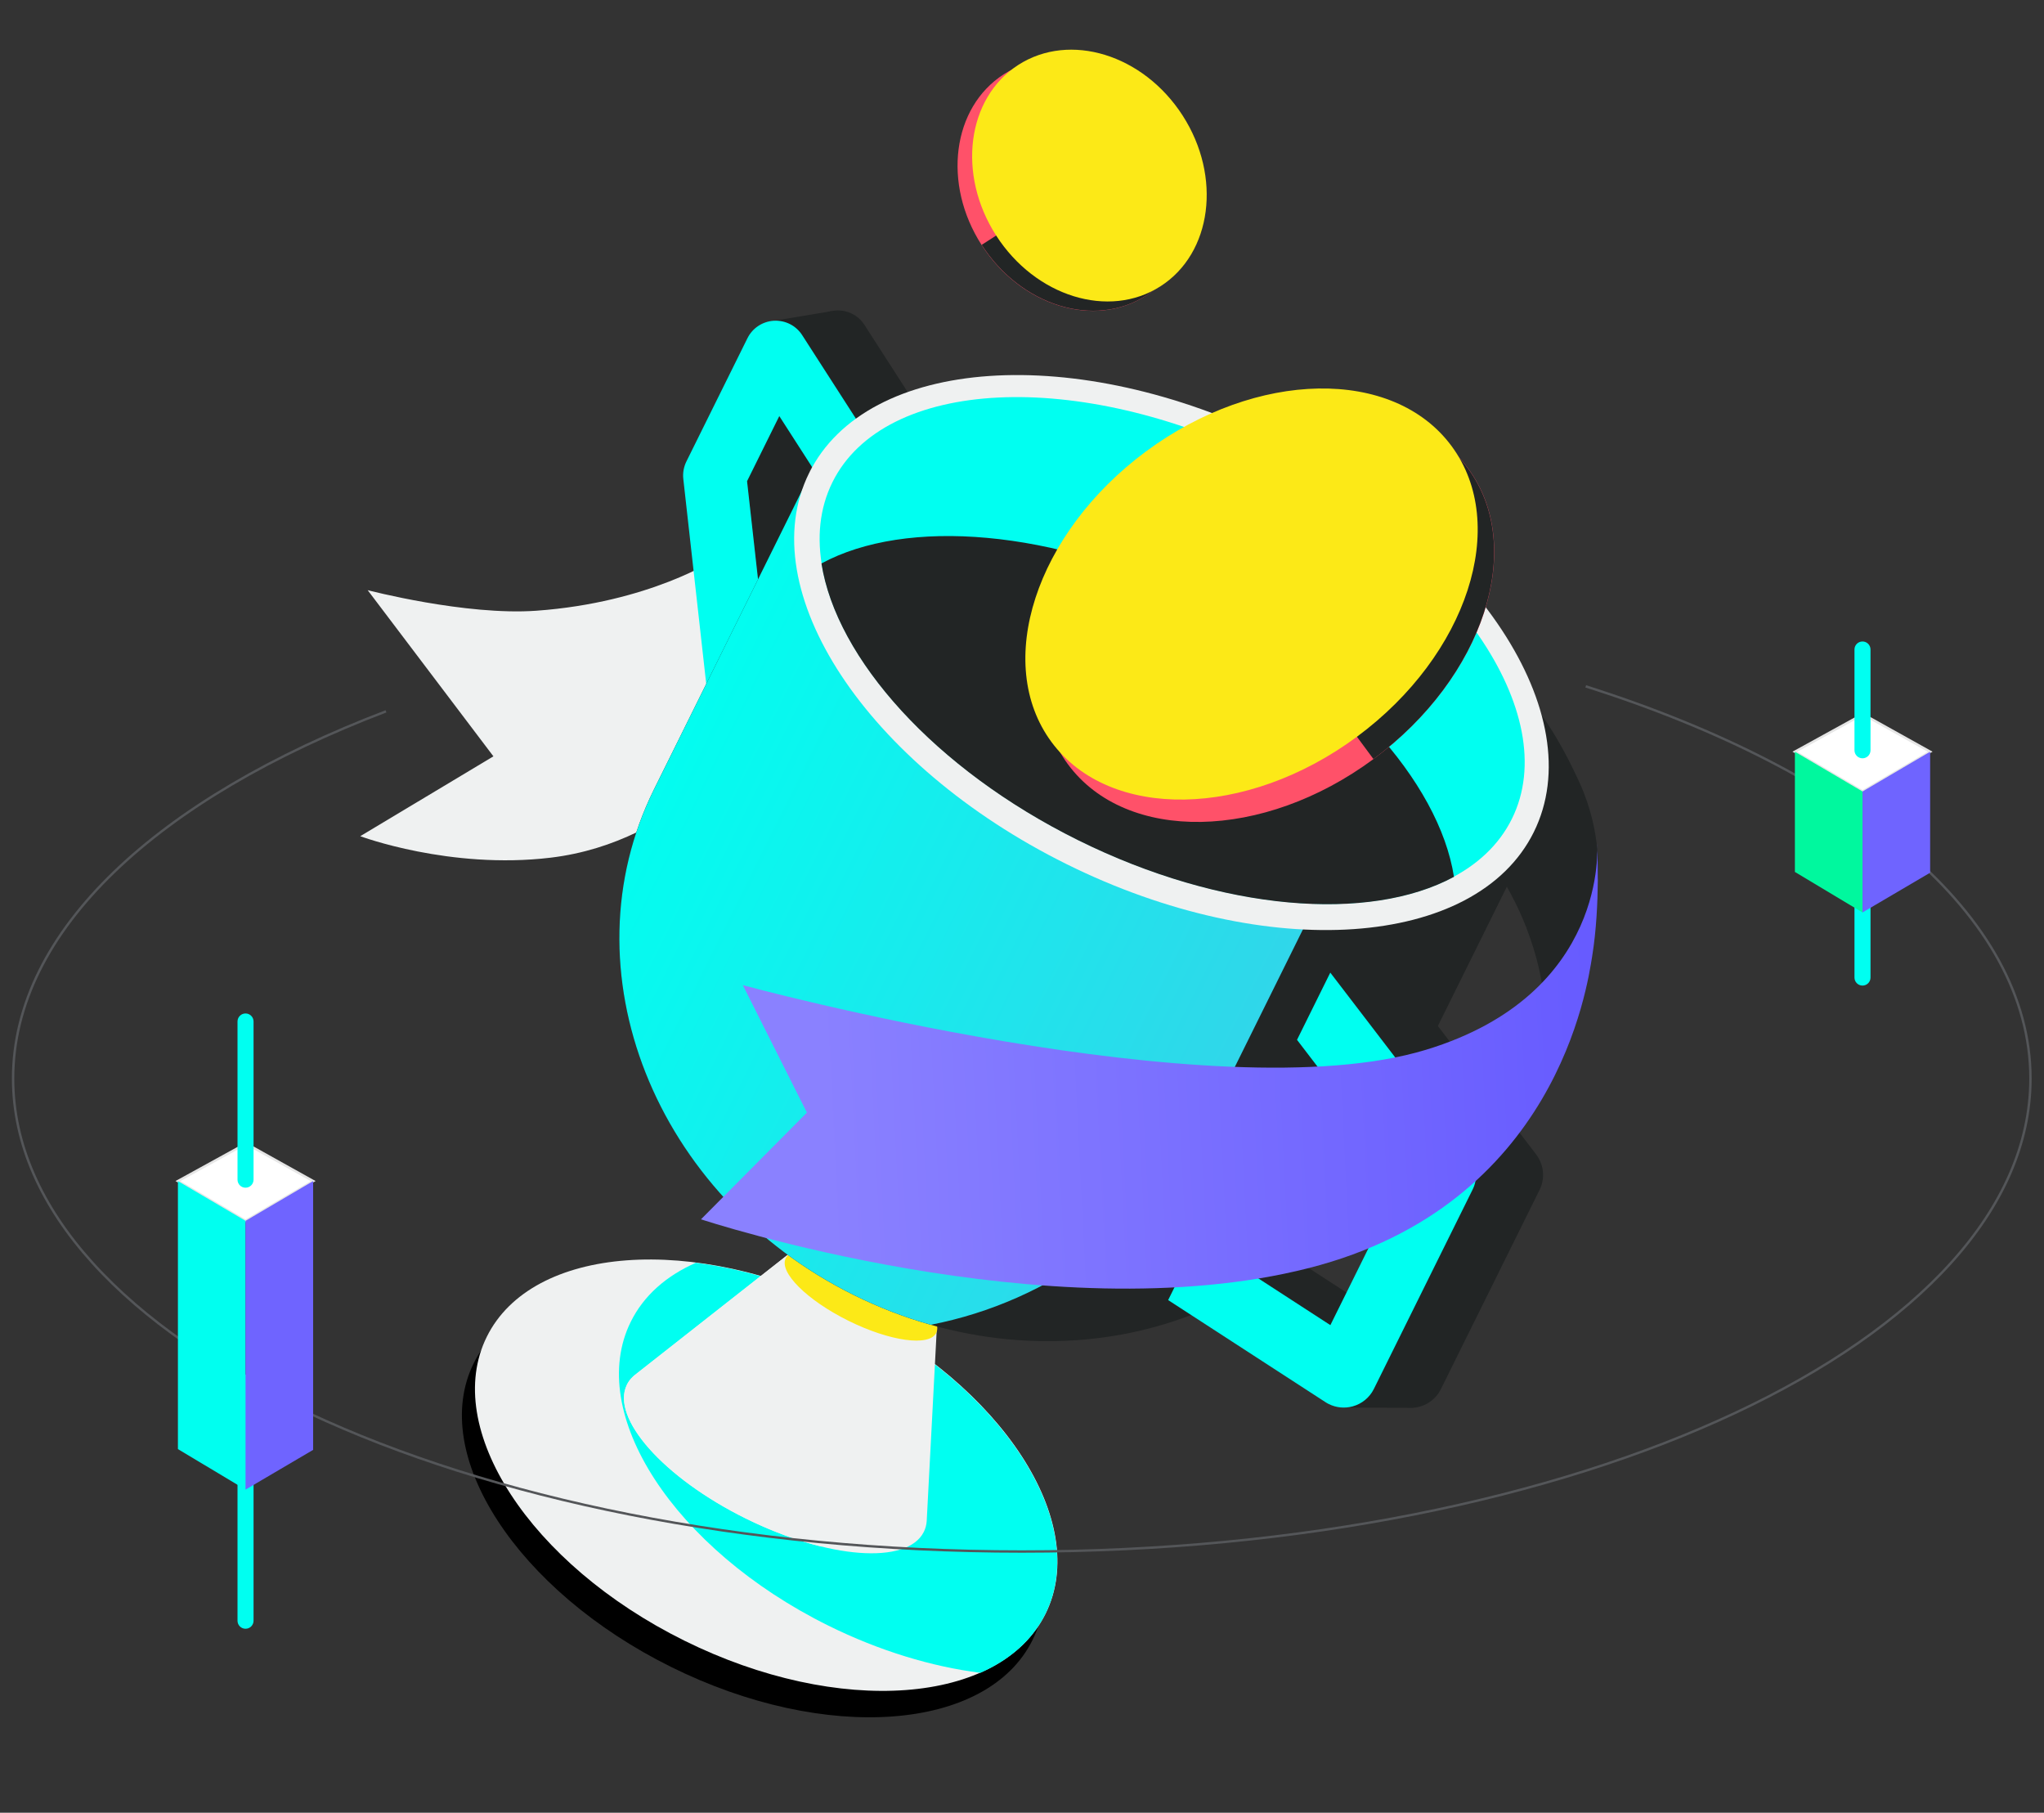
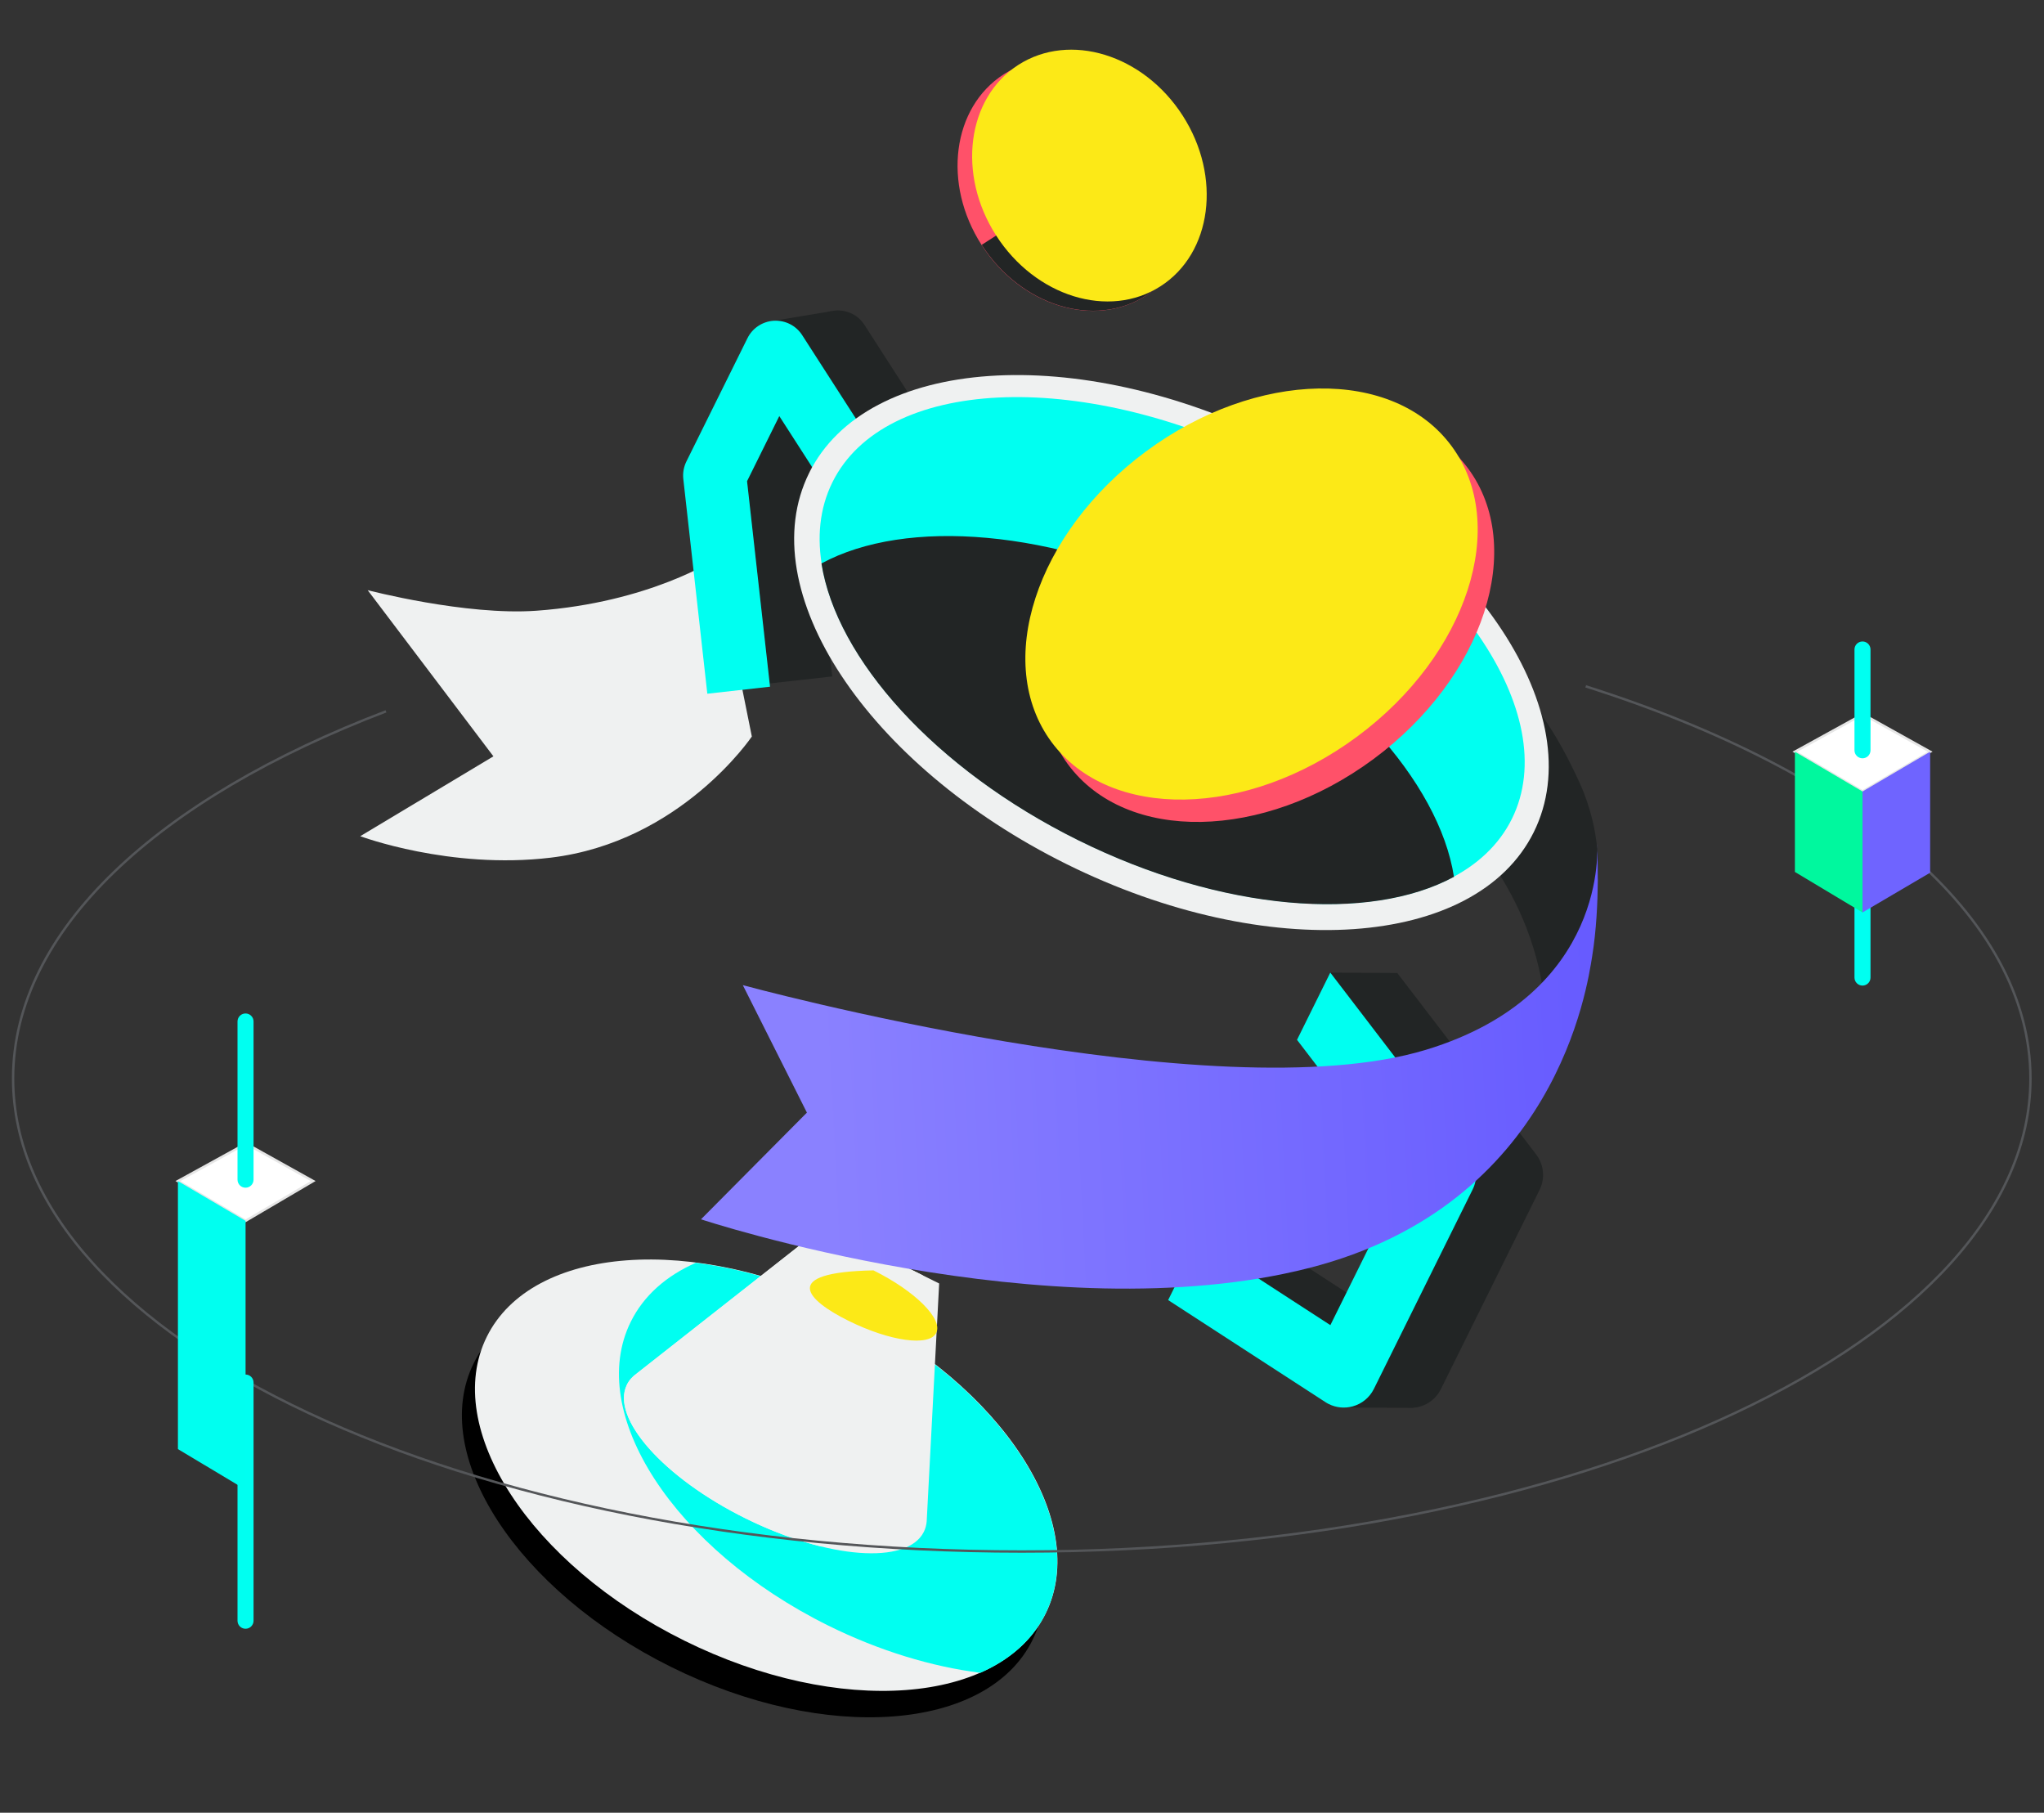
<svg xmlns="http://www.w3.org/2000/svg" width="150" height="133" viewBox="0 0 150 133" fill="none">
  <rect x="0" y="0" width="150" height="133" fill="#333333" stroke="none" />
  <path d="M75.773 120.328C79.093 113.625 72.605 103.645 61.281 98.036C49.957 92.427 38.085 93.314 34.765 100.016C31.445 106.719 37.934 116.7 49.258 122.309C60.582 127.918 72.453 127.031 75.773 120.328Z" fill="black" />
  <path d="M76.732 118.391C80.052 111.688 73.564 101.708 62.24 96.099C50.916 90.49 39.044 91.376 35.724 98.079C32.404 104.782 38.893 114.763 50.217 120.372C61.541 125.981 73.412 125.094 76.732 118.391Z" fill="#EFF1F1" />
  <path d="M62.228 96.119C58.455 94.251 54.622 93.104 51.064 92.652C48.908 93.601 47.246 95.046 46.291 96.975C42.971 103.678 49.458 113.658 60.781 119.268C64.555 121.136 68.388 122.283 71.946 122.735C74.101 121.786 75.763 120.339 76.719 118.412C80.039 111.71 73.552 101.729 62.228 96.119Z" fill="#00FFF1" />
  <path d="M68.006 111.619L68.921 94.169L60.463 89.978L46.73 100.771H46.732C46.415 100.997 46.167 101.269 46.007 101.597C44.799 104.034 48.698 108.427 54.716 111.406C60.734 114.387 66.589 114.828 67.797 112.39C67.915 112.151 67.984 111.893 68.006 111.619Z" fill="#EFF1F1" />
  <path d="M67.719 93.571L60.463 89.978L46.73 100.771H46.732C46.415 100.997 46.167 101.269 46.007 101.597C44.799 104.034 48.698 108.427 54.716 111.406C56.635 112.355 58.536 113.046 60.276 113.47L67.721 93.574L67.719 93.571Z" fill="#EFF1F1" />
-   <path d="M68.707 97.793C69.213 96.772 67.15 94.719 64.1 93.208C61.049 91.697 58.166 91.3 57.66 92.322C57.154 93.343 59.217 95.396 62.267 96.907C65.318 98.418 68.201 98.815 68.707 97.793Z" fill="#FCE917" />
+   <path d="M68.707 97.793C69.213 96.772 67.15 94.719 64.1 93.208C57.154 93.343 59.217 95.396 62.267 96.907C65.318 98.418 68.201 98.815 68.707 97.793Z" fill="#FCE917" />
  <path d="M52.547 41.002C52.547 41.002 47.674 44.211 39.364 44.809C34.17 45.182 26.983 43.301 26.983 43.301L36.21 55.493L26.438 61.351C26.438 61.351 33.001 63.814 40.407 62.928C49.962 61.783 55.174 54.038 55.174 54.038L52.547 41.002Z" fill="#EFF1F1" />
  <path d="M109.969 49.331C109.969 49.331 112.765 50.47 115.946 57.492C117.599 61.146 117.26 64.461 117.26 64.461L114.395 75.072L113.328 74.916C113.328 74.916 113.639 72.265 111.994 68.016C110.673 64.603 108.553 62.017 108.553 62.017L109.971 49.334L109.969 49.331Z" fill="#222525" />
  <path d="M56.476 50.143L54.714 34.39C54.664 33.949 54.744 33.504 54.94 33.106L59.419 24.064C59.789 23.317 60.532 22.828 61.364 22.78C62.196 22.734 62.989 23.136 63.439 23.838L69.307 32.956L65.416 35.461L61.757 29.776L59.391 34.553L61.077 49.63L56.478 50.145L56.476 50.143Z" fill="#222525" />
  <path d="M56.797 23.532L61.016 22.829L60.742 28.188L56.797 23.532Z" fill="#222525" />
  <path d="M51.907 50.896L50.145 35.143C50.095 34.702 50.176 34.257 50.371 33.859L54.851 24.817C55.22 24.069 55.963 23.581 56.795 23.533C57.628 23.487 58.421 23.889 58.87 24.591L64.738 33.709L60.847 36.214L57.189 30.528L54.823 35.306L56.509 50.383L51.91 50.898L51.907 50.896Z" fill="#00FFF1" />
-   <path d="M94.471 52.771C92.163 50.559 89.458 48.637 86.402 47.122C83.345 45.608 80.177 44.622 77.02 44.126L59.199 35.299L47.991 57.924C41.438 71.153 48.013 87.762 62.675 95.025C77.338 102.288 94.534 97.452 101.086 84.225L112.294 61.6L94.473 52.773L94.471 52.771Z" fill="#222525" />
-   <path d="M80.618 44.908C79.421 44.576 78.22 44.315 77.02 44.126L66.677 39.003C66.512 38.98 66.349 38.951 66.184 38.929L59.13 35.436L47.991 57.924C41.438 71.153 48.013 87.762 62.675 95.025C64.52 95.94 66.405 96.661 68.304 97.2C77.016 95.499 84.855 89.919 89.087 81.373L101.455 56.403L83.634 47.576C82.7 46.627 81.692 45.738 80.618 44.91V44.908Z" fill="url(#paint0_linear_1008_4327)" />
  <path d="M112.559 61.05C116.806 52.475 108.344 39.627 93.658 32.352C78.972 25.078 63.623 26.132 59.376 34.707C55.129 43.282 63.591 56.13 78.277 63.404C92.963 70.679 108.312 69.624 112.559 61.05Z" fill="#EFF1F1" />
  <path d="M110.951 60.079C114.754 52.401 106.675 40.648 92.906 33.828C79.137 27.008 64.892 27.703 61.089 35.381C57.286 43.059 65.365 54.812 79.134 61.633C92.903 68.453 107.148 67.757 110.951 60.079Z" fill="#00FFF1" />
  <path d="M87.857 44.024C77.309 38.799 66.484 37.984 60.283 41.34C61.37 48.306 68.578 56.425 79.126 61.65C89.674 66.875 100.499 67.689 106.7 64.333C105.614 57.367 98.405 49.249 87.857 44.024Z" fill="#222525" />
  <path d="M112.734 84.703L102.54 71.389L97.626 71.361L100.617 75.269L100.096 76.321L107.878 86.486L102.544 97.253L98.816 94.835L92.844 90.962L87.93 90.933L91.66 93.352L90.639 95.413L98.755 100.677L98.551 103.269L103.448 103.295C103.492 103.295 103.533 103.295 103.576 103.295H103.72L103.715 103.289C103.872 103.276 104.026 103.252 104.18 103.208C104.86 103.022 105.427 102.554 105.738 101.924L112.984 87.299C113.401 86.456 113.303 85.45 112.732 84.703H112.734Z" fill="#222525" />
  <path d="M107.817 84.674L97.624 71.361L95.182 76.293L102.964 86.458L97.63 97.225L87.93 90.933L85.725 95.387L97.27 102.876C97.35 102.928 97.433 102.976 97.517 103.017C98.056 103.284 98.68 103.347 99.266 103.187C99.946 103 100.513 102.533 100.824 101.903L108.069 87.277C108.487 86.434 108.389 85.428 107.817 84.681V84.674Z" fill="#00FFF1" />
  <path d="M100.799 55.689C108.904 49.691 112.009 40.143 107.732 34.364C103.456 28.584 93.418 28.762 85.312 34.76C77.206 40.758 74.102 50.305 78.378 56.085C82.655 61.864 92.693 61.687 100.799 55.689Z" fill="#FF5169" />
-   <path d="M100.791 55.692C108.897 49.693 112.002 40.147 107.724 34.366C103.933 29.243 95.616 28.8 88.13 32.943L85.434 34.937L100.789 55.69L100.791 55.692Z" fill="#222525" />
  <path d="M99.588 54.049C107.693 48.051 110.798 38.503 106.521 32.724C102.245 26.944 92.207 27.122 84.101 33.12C75.995 39.118 72.891 48.665 77.167 54.445C81.444 60.224 91.482 60.047 99.588 54.049Z" fill="#FCE917" />
  <path d="M84.097 21.692C87.877 19.263 88.605 13.658 85.722 9.173C82.84 4.688 77.439 3.022 73.659 5.452C69.879 7.882 69.151 13.487 72.034 17.971C74.916 22.456 80.317 24.122 84.097 21.692Z" fill="#FF5169" />
  <path d="M72.041 17.962C74.924 22.447 80.325 24.113 84.105 21.684C87.455 19.531 88.409 14.882 86.573 10.73L85.615 9.24L72.041 17.965V17.962Z" fill="#222525" />
  <path d="M85.167 21.002C88.947 18.573 89.675 12.968 86.793 8.483C83.91 3.998 78.509 2.332 74.729 4.762C70.949 7.192 70.221 12.797 73.104 17.281C75.986 21.766 81.387 23.432 85.167 21.002Z" fill="#FCE917" />
  <path d="M117.205 61.96C117.205 61.96 118.11 72.932 104.651 77.021C89.17 81.726 54.513 72.28 54.513 72.28L59.215 81.633L51.443 89.461C51.443 89.461 76.956 97.901 96.05 93.037C114.241 88.403 116.485 72.347 116.84 70.177C117.467 66.319 117.202 61.96 117.202 61.96H117.205Z" fill="url(#paint1_linear_1008_4327)" />
  <path d="M116.369 50.358C136.059 56.594 149.006 67.154 149.006 79.134C149.006 98.3 115.865 113.836 74.982 113.836C34.099 113.836 0.961 98.3 0.961 79.134C0.961 68.26 11.628 58.555 28.326 52.192" stroke="#545659" stroke-width="0.176" stroke-miterlimit="10" />
  <path d="M137.269 60.118C137.269 59.792 137.006 59.529 136.681 59.529C136.355 59.529 136.092 59.792 136.092 60.118V71.723C136.092 72.049 136.355 72.312 136.681 72.312C137.006 72.312 137.269 72.049 137.269 71.723V60.118Z" fill="#00FFF1" />
  <path d="M131.719 55.153L136.713 52.404L141.645 55.153L136.681 58.07L131.719 55.153Z" fill="white" stroke="#E6E6E6" stroke-width="0.176" stroke-miterlimit="10" />
  <path d="M131.719 55.153V63.974L136.681 66.948V58.071L131.719 55.153Z" fill="#00F89E" />
  <path d="M141.644 55.153V64.03L136.68 66.948V58.071L141.644 55.153Z" fill="#6F64FF" />
  <path d="M137.269 47.653C137.269 47.328 137.006 47.065 136.681 47.065C136.355 47.065 136.092 47.328 136.092 47.653V55.049C136.092 55.374 136.355 55.637 136.681 55.637C137.006 55.637 137.269 55.374 137.269 55.049V47.653Z" fill="#00FFF1" />
  <path d="M18.607 101.437C18.607 101.112 18.344 100.849 18.018 100.849C17.693 100.849 17.43 101.112 17.43 101.437V118.913C17.43 119.239 17.693 119.502 18.018 119.502C18.344 119.502 18.607 119.239 18.607 118.913V101.437Z" fill="#00FFF1" />
  <path d="M13.057 86.655L18.053 83.907L22.983 86.655L18.021 89.573L13.057 86.655Z" fill="white" stroke="#E6E6E6" stroke-width="0.176" stroke-miterlimit="10" />
  <path d="M13.057 86.656V106.32L18.021 109.294V89.574L13.057 86.656Z" fill="#00FFF0" />
-   <path d="M22.98 86.656V106.377L18.018 109.294V89.574L22.98 86.656Z" fill="#6F64FF" />
  <path d="M18.607 74.947C18.607 74.622 18.344 74.358 18.018 74.358C17.693 74.358 17.43 74.622 17.43 74.947V86.553C17.43 86.878 17.693 87.142 18.018 87.142C18.344 87.142 18.607 86.878 18.607 86.553V74.947Z" fill="#00FFF1" />
  <defs>
    <linearGradient id="paint0_linear_1008_4327" x1="45.37" y1="57.753" x2="93.518" y2="81.642" gradientUnits="userSpaceOnUse">
      <stop stop-color="#00FFF0" />
      <stop offset="1" stop-color="#34D3E9" />
    </linearGradient>
    <linearGradient id="paint1_linear_1008_4327" x1="60.554" y1="85.346" x2="117.258" y2="82.498" gradientUnits="userSpaceOnUse">
      <stop stop-color="#8A81FF" />
      <stop offset="1" stop-color="#675BFF" />
    </linearGradient>
  </defs>
</svg>